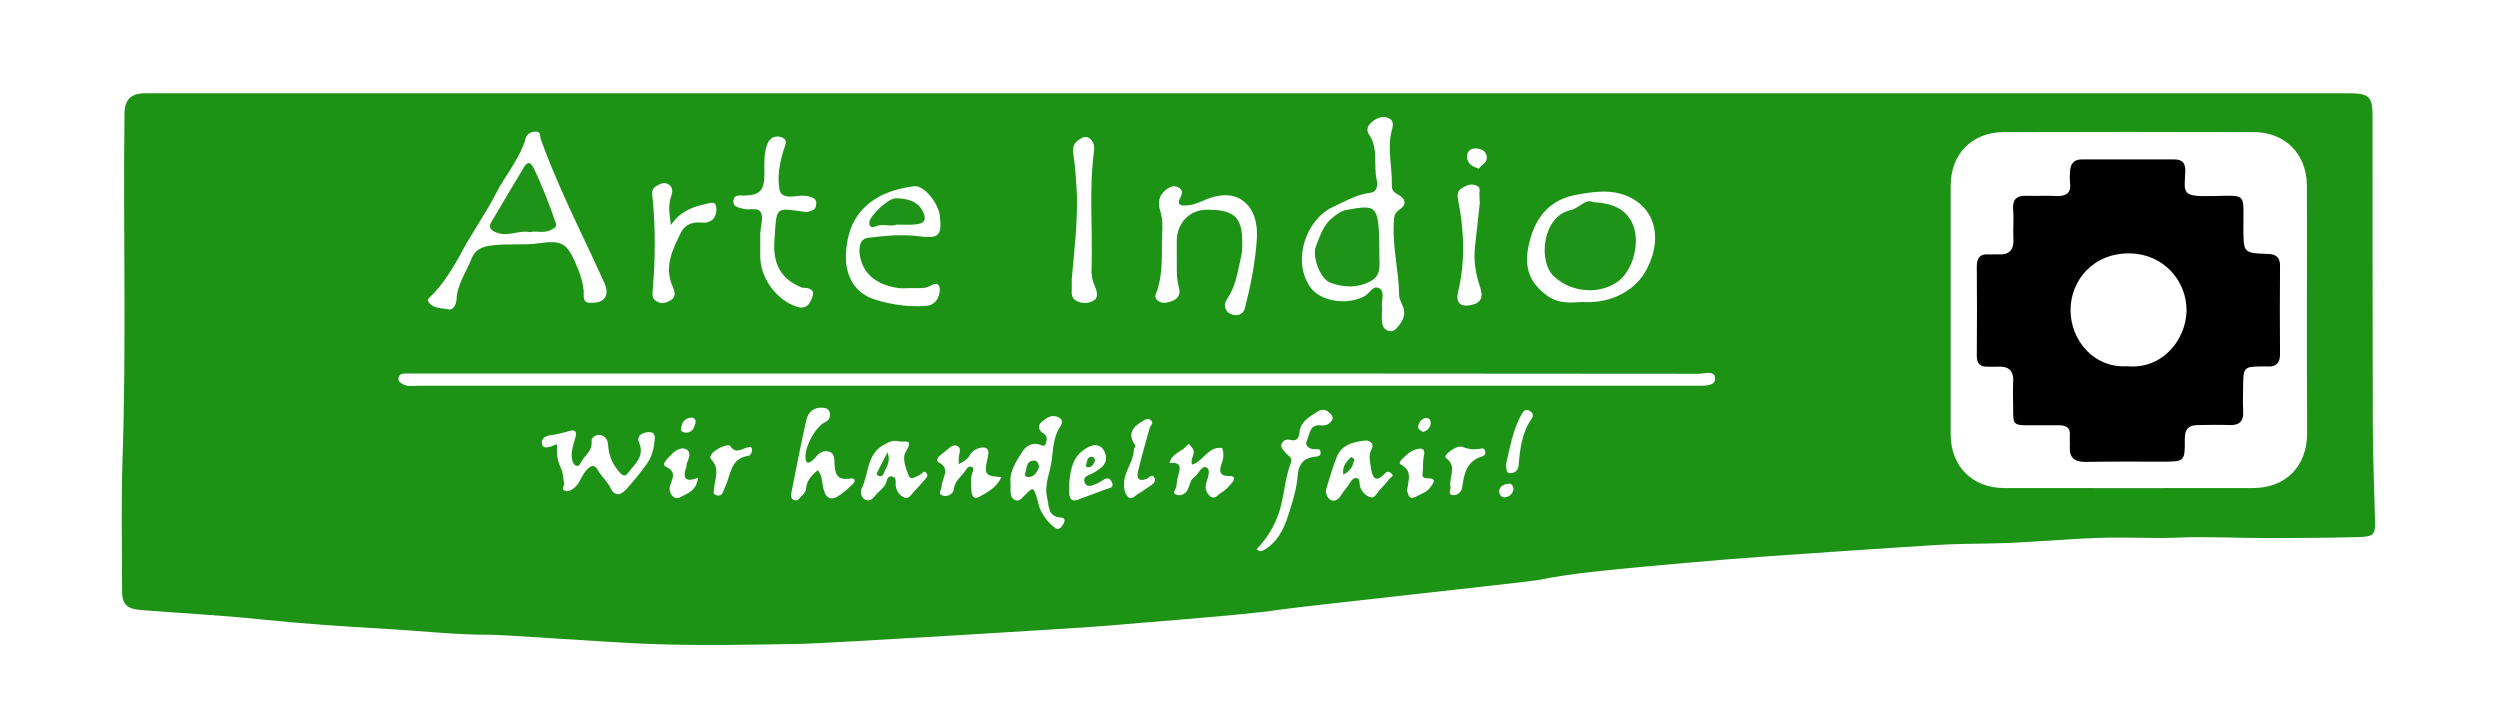
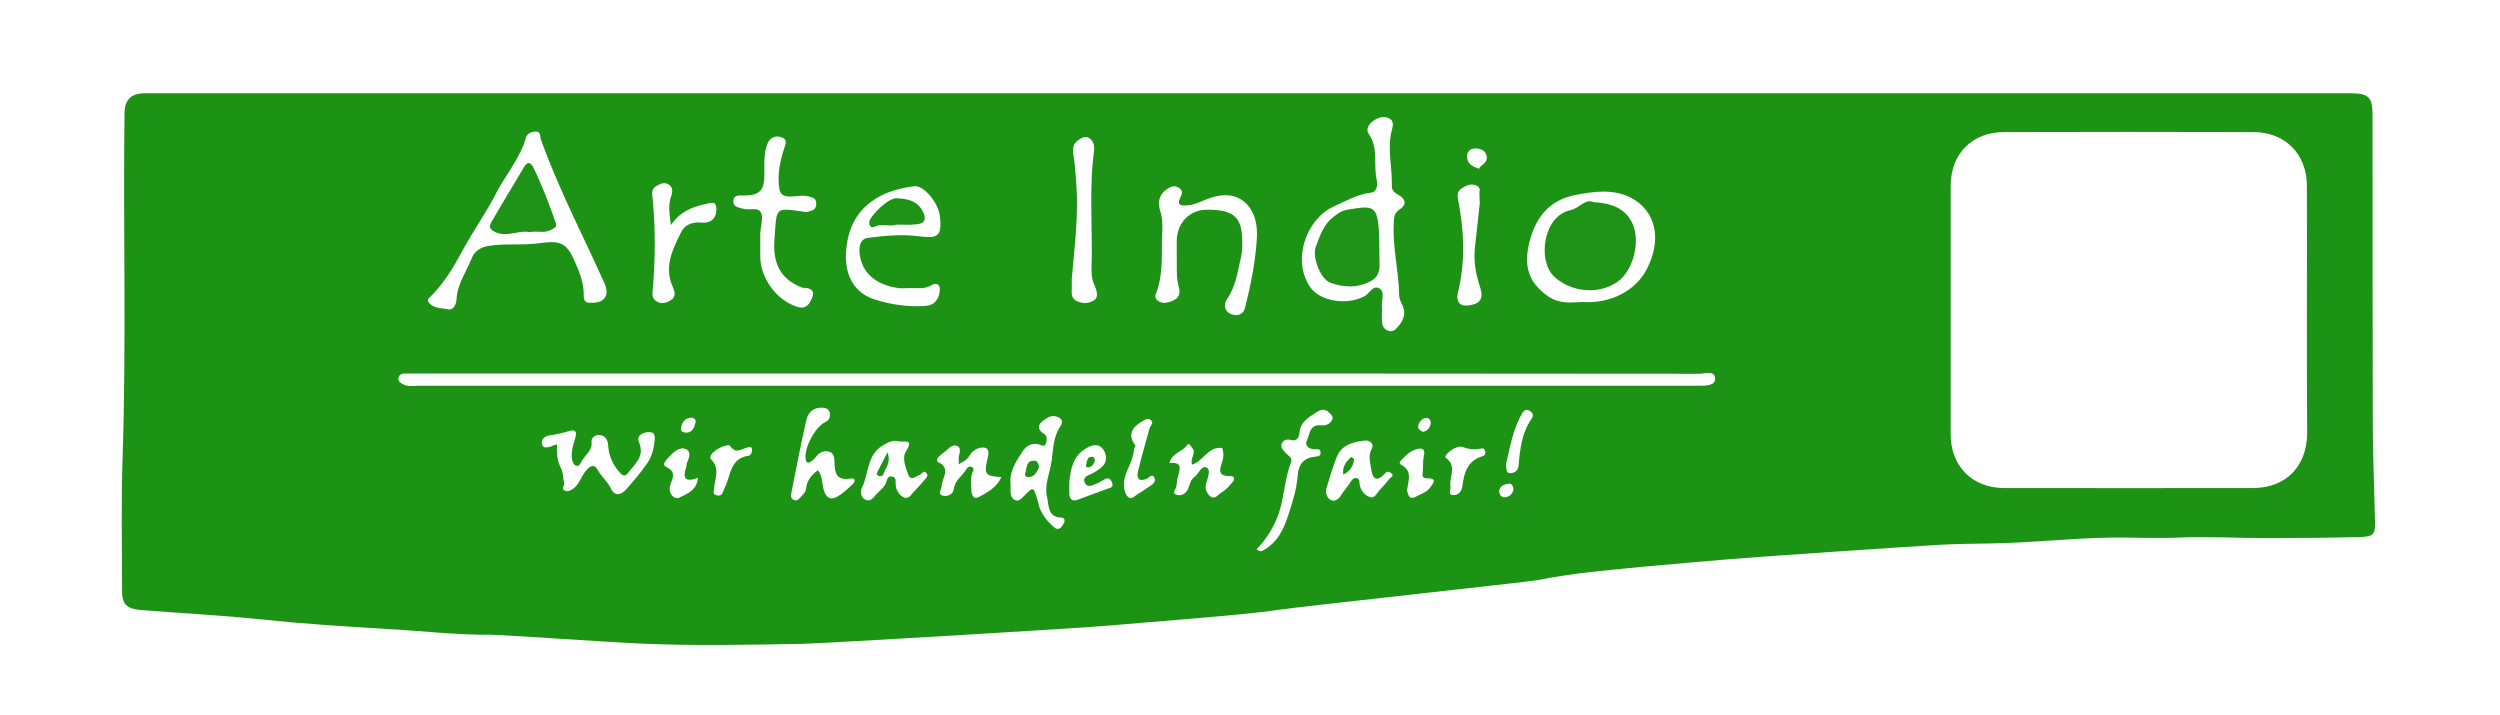
<svg xmlns="http://www.w3.org/2000/svg" version="1.1" id="Ebene_2" x="0px" y="0px" viewBox="0 0 1024 293" style="enable-background:new 0 0 1024 293;" xml:space="preserve">
  <style type="text/css">
	.st0{fill:#1C9315;}
	.st1{fill:#010101;}
	.st2{fill:#1E9317;}
</style>
  <path class="st0" d="M511.4,38.2c150.3,0,300.6,0,450.9,0c8.1,0,9.5,1.5,9.5,9.4c0,41.8,0,83.6,0.1,125.4c0,13.3,0.6,26.5,0.9,39.8  c0.2,6.4-0.5,7-6.9,7.2c-12.5,0.3-25,0.4-37.4,0.4c-12.1,0-24.2-0.7-36.3-0.2c-9.1,0.4-18.1-0.1-27.2,0c-16.7,0.2-33.3,2.2-50,2.4  c-7.1,0.1-14.4,0.2-21.4,0.6c-12,0.7-74.6,4.9-85.9,5.9c-11.4,1-22.9,1.9-34.3,3c-14.5,1.4-29.1,2.6-43.5,5.5  c-4.2,0.8-98.9,11-107.1,12.3c-11.5,1.9-62.5,5.7-66.9,6.2c-13.1,1.2-117.8,7.4-126.7,7.6c-22.3,0.4-44.6,0.9-66.9-0.1  c-15.6-0.7-56.3-3.6-61-3.6c-14.4,0.1-28.7-1.6-43.1-2.4c-17.1-1-34.2-2.1-51.3-3.9c-16.2-1.7-32.5-2.5-48.8-3.8  c-6.3-0.5-8.2-2.3-8.1-8.4c0-18-0.4-36,0.2-53.9c1.6-47.1,0.2-94.2,0.8-141.3c0.1-5.5,2.7-8.1,8.4-8.1  C210.2,38.2,360.8,38.2,511.4,38.2z M944.9,127.3c0-17.1,0.1-34.3,0-51.4c-0.1-12.8-8.9-21.7-21.6-21.8c-34.1-0.1-68.3-0.1-102.4,0  c-13.1,0-21.9,8.9-21.9,22c0,33.9,0,67.9,0,101.8c0,13.1,8.9,22,21.9,22c34,0.1,67.9,0,101.9,0c13.4,0,22.1-8.8,22.2-22.3  C944.9,160.9,944.9,144.1,944.9,127.3z M433.1,153c-87.8,0-175.6,0-263.3,0c-1.3,0-2.7,0-4,0c-1.3,0-2.3,0.4-2.6,1.8  c-0.2,1.5,0.9,2.1,1.9,2.6c2,1.1,4.2,0.6,6.4,0.6c124.4,0,248.8,0,373.2,0c50.3,0,100.6,0,150.9,0c2.8,0,7,0.1,6.9-2.9  c0-3.6-4.3-2-6.6-2C608.3,153,520.7,153,433.1,153z M242.2,124c5.4,0.2,7.6-3,5.4-8c-3.6-8-7.4-16-11.2-24  c-5.4-11.5-10.6-23.1-14.9-35c-0.4-1.1,0.3-3.2-2.3-3.1c-2.2,0.1-3.6,1.3-4,3.1c-0.9,3.4-2.6,6.4-4.3,9.4c-2.3,4.1-5.1,7.8-7.3,12  c-4.2,8.4-9.7,16-14.2,24.3c-3.7,6.9-7.8,13.8-13.6,19.3c-0.5,0.5-0.8,1-0.3,1.7c2,2.8,5.3,2.4,8.1,3c2.2,0.5,3.3-2.2,3.4-4.1  c0.3-6.3,4.1-11.4,6.3-17c1.1-2.8,3.7-4.4,6.9-4.9c6.9-1.1,14-0.1,20.8-1.1c8.7-1.2,11.1-0.1,14.5,7.6c1.9,4.4,3.7,8.8,3.6,13.7  C239,123.4,240.1,124.2,242.2,124z M566.1,126.2c0,2.1-0.3,4.3,0.1,6.4c0.4,2.8,3.7,4.1,5.6,2.1c2.4-2.5,4.4-5.4,2.8-9.3  c-0.6-1.4-1.4-2.8-1.5-4.2c-0.1-10.1-2.8-19.9-2.2-30c0.1-2.2,0.1-3.9,2.4-5.4c2.8-1.8,2.7-4.2-0.5-6c-1.5-0.8-2.8-1.7-2.7-3.8  c0.2-7.6-2-15.1,0-22.7c0.5-1.8,0.9-3.8-1.1-4.8c-2.5-1.3-4.9-0.2-6.9,1.3c-1.5,1.2-2.8,3.2-1.4,5.2c4,5.7,1.8,12.5,3.2,18.7  c0.5,2,0.1,4.9-2.3,5.2c-5.9,0.7-10.7,3.6-15.9,6c-10.6,5.1-16.6,21.6-9.1,32.6c4,5.9,14.8,7.7,22.2,3.9c2.2-1.1,3.7-5.2,6.6-3  C567.3,120.1,565.6,123.5,566.1,126.2z M648.1,123.7c12,0.8,22.2-4.9,26.6-13.8c6.1-12.1,3.4-23.4-6.3-28.7  c-7.3-4-15.6-2.8-23.3-1.3c-10.1,2-16,8.7-18.6,19.1c-2.5,9.8-0.6,16.7,7.8,22.5C639.5,124.9,644.8,123.7,648.1,123.7z M482,105.1  c0-2.2,0-4.3,0-6.5c0.1-7.3,5.2-12.6,12.2-12.7c10.8-0.1,14.4,2.8,14.6,12.1c0.1,2.3,0.1,4.6-0.4,6.9c-1.4,6-2.1,12.2-5.8,17.6  c-1.6,2.3-1,5.1,1.7,6.2c2.2,0.9,4.9,0.3,5.6-2.4c2.4-9.4,4.3-18.9,4.9-28.5c0.3-4.7-0.4-9.8-3.5-13.5c-4.2-5-10.2-5.3-16.8-2.8  c-2.5,1-5,2.3-7.8,2.6c-2.5,0.2-5.1,0.4-3.1-3.5c0.7-1.3,1-2.8-0.9-3.8c-1.7-0.9-2.9-0.5-4.5,0.5c-3.5,2.3-4.1,5.6-3,9  c1.1,3.3,1,6.6,0.8,9.8c-0.3,8.2,0.6,16.4-2.6,24.4c-0.9,2.2,1.9,3.9,4.2,3.5c3.3-0.6,6.6-2.1,5.2-6.5  C481.7,113.3,482.1,109.2,482,105.1z M372.9,118c-1.7,0-3.4,0.2-5,0c-6.5-1-14.2-4.1-15.7-13.4c-0.5-3.2-0.1-6.8,3.4-7.2  c6.6-0.8,13.5-1.5,20.1-0.7c8.5,1.1,10.2,0.3,9.3-8.1c-0.6-5.4-6.5-12.9-10.7-12.3c-5.3,0.7-10.8,2.1-15.5,5  c-8.5,5.3-11.9,13.1-12.3,23c-0.3,8.8,3.6,15.7,11.6,18.3c6.8,2.2,13.9,3.2,21.1,2.7c3.4-0.2,5.1-2.5,5.6-5.3c0.5-2.6-0.2-5-3.8-2.9  C378.5,118.5,375.6,117.9,372.9,118z M311.4,96.4C311.4,96.4,311.4,96.4,311.4,96.4c0,2.6,0,5.3,0,7.9c-0.3,9.2,6.5,18.7,15.2,21.4  c3.9,1.2,5.3-1.7,6.2-4.2c1-2.7-1.1-3.6-3.6-3.6c-0.8,0-1.5-0.5-2.3-0.8c-8-3.7-10.3-10.5-9.7-18.6c1-14.2-0.1-13.4,12.7-11.7  c0.3,0,0.7,0.2,1,0c1.3-0.7,3.2-0.4,3.4-2.9c0.2-2.2-0.6-2.7-2.5-3.3c-1.8-0.6-3.5-0.5-5.3-0.3c-2.7,0.3-6.5,0.8-7.2-2.6  c-1-5.3,0-10.8,1.6-16c0.6-2.2,2.1-4.3-0.6-5.4c-2.7-1.1-5.2,0.1-6.2,3.2c-1.3,3.9-1,7.9-1,11.9c0,6.6-1.9,8.6-8.3,8.7  c-1.8,0-4.1-0.5-4.4,2c-0.3,2.7,2.2,2.9,4,3.4c2.5,0.8,6.1-0.9,7.3,1.6c1,2.1-0.1,5.2-0.2,7.8C311.3,95.4,311.4,95.9,311.4,96.4z   M228.2,182c-0.3,3.9,0.1,6.9,1.6,9.8c0.9,1.8,0.8,4.1,1.3,6.2c0.2,1-1.5,2.3,0.3,3c1.3,0.5,2.6-0.2,3.6-1c2.2-1.7,2.9-4.3,4.4-6.4  c1.2-1.7,3.6-4.4,5.3-1.3c1.5,2.8,4,4.7,5.4,7.6c1.8,3.8,4.4,2.8,6.6,0.3c2.9-3.3,5.8-6.7,8.3-10.3c2.1-2.9,2.9-6.5,3.2-10.1  c0.2-2.8-1.5-3-3.5-2.7c-2.1,0.4-4,1.7-3,4c2.6,5.9-1.8,9-4.6,12.8c-1,1.3-2,1-3.2-0.3c-2.9-3.2-4.5-6.8-4.8-11.1  c-0.1-2.1-1-4-3.3-4.3c-2-0.3-3.7,1.2-3.5,2.7c0.4,3.8-2.6,5.4-4.1,8.1c-0.5,0.9-0.9,2-2,1.8c-1.2-0.2-1.7-1.6-1.9-2.7  c-0.5-3,0.5-5.9,1.3-8.6c0.9-3-0.1-3.7-2.6-2.9c-2.7,0.8-5.4,1.4-8.2,1.8c-1.6,0.3-3.3,1.5-2.8,3.5c0.5,2.1,2.3,1.2,3.7,1  C226.3,182.6,226.9,182.3,228.2,182z M439,114.2c0,2.2,0,3.1,0,3.9c-0.1,2.2-0.3,4.2,2.4,5.4c2.6,1.1,5.3,0.6,7-0.7  c1.6-1.3,0.8-4-0.1-6c-1.1-2.3-1.3-4.7-1.2-7.2c0.5-15.9-1.1-31.8,1-47.7c0.3-2.1-0.1-4-1.9-5.3c-1.7-1.2-3.3,0-4.5,0.8  c-1.7,1.2-2.5,2.8-2.1,5.4c0.9,5.7,1.2,11.5,1.5,17.2C441.4,91.8,439.9,103.7,439,114.2z M274.8,92.2c-0.5-4.1-1.3-8,0.1-11.8  c0.6-1.6,0.9-3.7-1.1-4.9c-1.9-1.1-3.6-0.1-5.1,0.8c-2.2,1.3-1.5,3.5-1.3,5.8c1.1,12.1,1,24.2,0,36.2c-0.2,2.2-0.5,3.9,1.5,5.1  c2.1,1.4,4.2,0.6,6.1-0.6c1.9-1.2,1.4-3.4,0.7-5c-3.9-8.3-0.3-15.5,3.3-22.7c1.4-2.8,3.9-3.9,6.9-4c1.3,0,2.7,0.3,4-0.1  c3-0.8,3.7-3.6,3.5-6c-0.3-2.9-2.5-1.8-4.5-1.4C283.1,84.8,278.3,87,274.8,92.2z M413.9,197.5c0.2,3.4-0.6,5.8,1.6,7.2  c1.6,1,2.8-0.4,3.8-1.4c4-4.1,4-4.1,5.7,1.6c0.3,1.1,0.5,2.3,0.9,3.3c1.3,3.1,3.3,5.6,5.9,7.8c1.9,1.6,3-0.1,3.8-1.4  c0.5-0.8,1-2.5-1-2.6c-5.5-0.3-4.9-4.8-5.7-8.2c-1.3-5.3,1.3-10.3,1.9-15.4c0.6-4.7,0.7-9.5,3.4-13.6c1-1.5,1.4-3-0.9-4  c-2.8-1.2-4.8,0.6-6.6,2c-1.7,1.4-1.6,3.4,0.8,4.8c1.5,0.9,1.4,2.6,0.9,4c-0.6,1.8-2,0.6-2.9,0.4c-2.8-0.8-5.2,0.8-6.4,2.5  C416.3,188.7,413.5,193.1,413.9,197.5z M335,192.6c1.8,2.3,1.7,4.8,2.2,7.2c0.6,2.9,2.1,5.7,5.8,3.6c2.3-1.3,4.2-3.2,6.1-4.9  c1.2-1.1,1.6-2.8-0.7-2.5c-5.9,1-6.5-2.3-6.6-6.8c0-1.3-0.2-3.5-1.9-4.1c-2-0.7-3.9-0.1-5.4,1.7c-0.6,0.8-1.3,1.5-2.1,2.1  c-1.1,0.8-2.1,1.1-2.4-0.8c-0.8-4.3,3.8-13.2,8-15.2c1.6-0.8,2.1-1.9,1.9-3.6c-0.2-1.6-1.4-2.2-2.8-2.3c-3.6-0.3-6.1,1.7-6.8,5  c-2.3,10-4.2,20.1-6.2,30.1c-0.2,1-0.2,2,0.9,2.6c1.1,0.6,1.9,0.1,2.6-0.7c0.9-1.2,2.3-2,2.5-3.6C330.4,197.1,332.1,194.8,335,192.6  z M514.7,225c1.2,0.9,1.8,0.9,2.4,0.6c6.1-3.2,8.8-8.9,10.7-15c1.7-5.1,3.3-10.4,3.7-15.6c0.4-5.3,2.8-7.6,7.7-8  c1.3-0.1,1.8-0.6,1.7-1.8c-0.1-1.2-0.9-1.3-1.8-1.2c-2.6,0.2-4.9-1.3-3.8-3.5c1.1-2.3,1.1-6.7,5.4-6.3c2.1,0.2,3.5-0.1,4.7-1.8  c1.1-1.6-0.1-2.6-1-3.4c-1.7-1.8-3.7-1.2-5.4,0c-3,2-6.2,3.7-6.7,7.9c-0.2,1.9-0.7,4.1-3.7,3.3c-1.4-0.4-2.8,0-3.5,1.3  c-0.9,1.6,0.5,2.8,1.4,3.9c1,1.2,3.1,2,2.3,4c-2.6,6.6-2.7,13.8-4.9,20.5C522,215.6,518.9,220.6,514.7,225z M606.2,82.5  c-0.1,0-0.1,0-0.2,0c0-0.8,0.1-1.7,0-2.5c-0.3-1.4,1-3.2-1.5-4.1c-2.4-0.9-4.2,0.3-5.9,1.3c-1.4,0.8-1.8,2.5-1.4,4.4  c2.5,12.7,3.1,25.4,0,38.1c-1,4.1,0.9,6.1,5,5.3c4.6-0.8,5.5-3.2,3.9-7.9c-1.8-5.3-2.6-10.8-1.9-16.4  C604.9,94.6,605.5,88.6,606.2,82.5z M559.8,180.4c-6,0.5-10.5,2-12.4,7.1c-1.6,4.1-2.8,8.3-4.1,12.5c-0.6,1.8,0.3,3.9,1.6,4.7  c1.7,1,3.4-0.1,4.5-2c0.9-1.5,2.2-2.9,3.2-4.4c0.7-1.1,1.5-2.6,2.8-2.5c1.8,0.1,1.3,1.9,1.6,3.1c0.6,2.5,2.4,4.3,4.5,4.8  c1.7,0.4,2.6-2,3.8-3.2c1.4-1.4,2.7-2.9,3.9-4.5c0.5-0.6,2-1,0.7-2.1c-0.7-0.6-1.5-1.1-2.5-0.1c-4,4.3-5.3,1.9-5.9-2.4  c-0.3-2.4-1.1-4.6,0.2-7.2C563.2,181.5,560.9,180.7,559.8,180.4z M367.9,180.7c-2.4-0.5-4.1,0.5-6.1,1.6c-6.8,3.9-5.9,11.6-8.7,17.4  c-0.7,1.4-0.7,3.9,1.2,4.9c2.3,1.2,3.5-0.9,4.8-2.3c1.2-1.3,2.8-2.5,3.6-4c0.7-1.5,0.6-3.6,2.8-3.1c1.9,0.4,1.2,2.4,1.4,3.8  c0.3,2.1,1.5,3.9,3.3,4.7c2.1,1,3.1-1.3,4.3-2.5c1.4-1.4,2.7-2.9,4-4.4c0.8-0.9,1.9-1.9,1-3c-1.2-1.5-1.8,0.4-2.8,0.7  c-1.5,0.6-3.6,2.6-4.6,0.1c-1.1-3-2.7-6.8-1.1-9.6C374.7,179.2,369.9,181.4,367.9,180.7z M410.2,195.4c-6.3-0.3-7.1-1.1-6-6.3  c0.5-2.2,1.5-5-0.7-5.7c-1.9-0.5-5,0.7-6.3,3.1c-1.1,1.9-2.7,2.6-4.6,3.7c0.1-0.9,0.2-1.3,0.1-1.8c-0.3-2,1.7-4.8-0.8-5.8  c-2-0.8-3.7,1.6-5.5,2.9c-0.7,0.5-1.3,1-1.9,1.6c-0.7,0.6-0.9,1.8-0.2,2.2c5.4,2.6,1.5,6.5,1.4,9.8c0,1.4-1.8,3.2,0.4,3.9  c2.1,0.6,4.4-0.7,4.6-2.7c0.4-3.6,3.4-5.2,4.9-7.8c0.6-1,1.3-1.6,2.3-1.3c1.4,0.5,0.7,1.6,0.4,2.4c-0.9,2.4-0.5,5-0.4,7.4  c0.1,1.5,0.7,3.8,3,2.6C404.7,201.6,408.3,199.5,410.2,195.4z M479,189.7c5.7-0.7,4.2,2.7,3.4,5.9c-0.3,1.1-0.4,2.3-0.5,3.4  c-0.1,1.3-2.2,3,0.1,3.7c1.9,0.6,3.9-0.6,4.7-2.6c0.7-1.7,0.9-3.6,2.5-4.7c1.8-1.3,2.9-4.9,5-3.9c1.8,0.9,0.6,4-0.1,6.2  c-0.6,1.9-0.2,4,1.5,5.5c2.1,1.7,3.3-0.7,4.6-1.4c1.8-1,3.3-2.7,4.7-4.4c0.7-0.8,1.1-2.4-0.9-2.4c-5.5,0.2-4.4-2.9-3.3-6.1  c0.6-1.9,0.5-3.8-0.1-5.4c-5.8-0.8-7.6,5.4-12.3,6.8c-1.1-2.5,2-4.6-0.1-7c-0.7-0.8-1.1-2-1.9-1C484.3,185.1,480.1,185.4,479,189.7z   M438,197.5c0,1.7-0.1,3.3,0,5c0.2,2,1.3,3,3.4,2.2c4-1.5,7.9-2.9,11.9-4.4c1.2-0.5,3.2-0.5,2.1-2.9c-1.1-2.3-2.5-1.4-4-0.5  c-1.2,0.8-2.6,1.4-4,1.9c-1.4,0.5-2.7,0.2-3.2-1.4c-0.4-1.3,0.3-2.2,1.5-2.7c1.7-0.7,3.3-1.6,4.9-2.8c3.1-2.3,2.9-5.3,1.3-7.8  c-1.6-2.4-4.4-2.1-6.8-0.6C439.6,186.6,438.5,191.9,438,197.5z M465.1,182.5c-0.3,0.8-0.7,1.5-0.7,2.1c-0.3,4.7-3.7,8.3-4,13.1  c-0.1,2.3,0.2,4.4,1.6,5.8c1.5,1.5,3-0.6,4.3-1.3c1.7-0.9,3.2-2.2,4.9-3.2c1.2-0.8,2.3-1.9,1.7-3.2c-1-2.2-2.3,0-3.2,0.3  c-3.3,1.4-4.2-0.3-3.6-2.9c1.4-6,3.2-12,4.8-17.9c0.3-1,1.8-1.9,0.6-3.1c-1.2-1.2-2.5-0.3-3.5,0.3  C463.7,174.9,461.7,178.1,465.1,182.5z M308,183.8c-0.2-0.8-0.7-0.8-2-0.5c-2.3,0.6-4.6,2.8-7-0.7c-0.6-0.8-4.8,0.7-6.8,2.6  c-1,0.9-1.7,2.2-0.9,3c3.7,3.7,1.5,7.9,1.2,11.8c-0.1,1.2-0.7,2.3,0.8,2.8c1.2,0.4,2.3,0.2,2.8-1.2c0.3-0.7,0.6-1.5,0.9-2.2  c2.4-4.8,2-11.6,9.5-12.7C307.5,186.5,308.1,185.5,308,183.8z M594.1,199.4c0.4,0.7-1.4,3.3,1.1,3.4c1.9,0.1,3.5-1.2,3.8-3.7  c0.7-5.4,2-10.4,8.2-12.2c1-0.3,1.5-1.2,1-2.4c-0.4-1.1-1-0.9-1.9-0.7c-2.4,0.4-4.6,0.3-7.1-0.7c-2.6-1.1-8.3,3.5-7,4.4  C597,191,593.5,195.1,594.1,199.4z M285.9,195.7c-5.5,2.1-6.3-0.1-4.8-4.4c0.2-0.5,0-1,0.2-1.5c0.9-2,1.9-4.6-0.1-5.7  c-2.3-1.3-4.9,0.6-6.5,2.4c-1.1,1.2-4.1,3.7-1.9,4.7c4.8,2.3,2.3,5.1,1.6,8c-0.7,2.8,1.7,5.7,3.9,4.6  C281.4,202.2,285.4,201,285.9,195.7z M576.3,200.9c0.6,1.4,0.5,4.4,4.1,2.3c1.9-1,4-1.6,5.3-3.4c1.3-1.8,3.3-3.9-1.2-3.9  c-1.5,0-2-0.6-1.8-2.1c0.3-2.3,0-4.7,0.5-6.9c0.7-3-0.6-3.6-3-2.9c-2.6,0.7-4.5,2.6-6.3,4.5c-0.7,0.8-0.8,1.5,0.1,1.9  C578.6,192.9,576.9,196.7,576.3,200.9z M616.9,190c0.2,2.1-0.2,4.1,2,3.8c1.6-0.2,2.9-1,3.1-3.1c0.6-6.7,1.3-13.4,5.3-19.1  c1-1.4,0.6-2.5-0.7-3.3c-1.4-0.8-2.3-0.3-3.2,1.1C619.6,176,618.5,183.4,616.9,190z M605.8,69.1c0.8-1.7,3.4-2.2,3.2-4.8  c-0.3-2.9-2.8-3.5-4.9-3.5c-1.7,0-3.4,1.3-3.2,3.6C601.1,67.1,603,68.2,605.8,69.1z M278.9,175.9c-0.1,0.7,1.1,1.4,2.5,1.3  c2.4-0.2,3-2.3,3.5-4.1c0.3-1.1-0.7-2.3-2.1-2C280.8,171.4,279.2,172.5,278.9,175.9z M619.9,200.7c0.1-1.5-0.7-2.7-1.8-2.6  c-1.7,0.2-3.7,0.8-4,2.8c-0.2,1.2,0.7,2.9,2.1,2.8C618,203.7,619.4,202.5,619.9,200.7z M582.9,176.9c1.7-0.4,2.8-1.6,3.1-3.3  c0.2-1.3-0.6-2.5-1.8-2.4c-1.7,0.1-2.9,1.5-3.3,3.2C580.6,175.6,581.7,176.4,582.9,176.9z" />
-   <path class="st1" d="M918.9,91.8c0,0.5,0,1,0,1.5c0,10.3,0,10.4,10,10.7c3.6,0.1,5.1,1.6,5,5.1c-0.1,12-0.1,24,0,36  c0,3.6-1.6,5.2-5.1,5c-0.8-0.1-1.7,0-2.5,0c-7,0-7.4,0.5-7.5,7.3c0,3.7-0.2,7.3,0,11c0.3,4.4-1.8,5.9-5.9,5.7c-4.2-0.2-8.3,0-12.5,0  c-3.8,0-5.6,1.6-5.5,5.7c0.1,9.3-0.1,9.3-9.5,9.3c-10.3,0-20.7-0.1-31,0.1c-4.7,0.1-6.9-1.7-6.6-6.4c0.1-1.3-0.1-2.7,0-4  c0.4-3.6-1.5-4.7-4.7-4.6c-4,0-8,0-12,0c-6.3,0-6.5-0.3-6.5-6.3c0-3.8-0.2-7.7,0-11.5c0.3-4.8-2.1-6.5-6.5-6.2c-1.3,0.1-2.7,0-4,0  c-3.2,0.1-4.4-1.4-4.4-4.6c0.1-12.2,0.1-24.3,0-36.5c0-3.7,1.5-5.2,5.1-4.9c1.2,0.1,2.3-0.1,3.5,0c4.6,0.3,6.6-1.7,6.4-6.4  c-0.2-4,0.2-8-0.1-12c-0.4-4.5,1.8-5.8,5.8-5.6c4,0.1,8-0.1,12,0.1c3.9,0.1,6-1.2,5.5-5.4c-0.2-1.6-0.1-3.3,0-5  c0.2-2.8,1.6-4.6,4.7-4.6c12.7,0,25.3,0,38,0c3.4,0,4.6,1.6,4.5,4.9c-0.4,8.8-1.7,10.4,10.5,10.1c0.5,0,1,0,1.5,0  C920.2,80,918.9,79.3,918.9,91.8z M871.3,150c14.7,1.4,24.1-11.2,24.3-22.6c0.2-12.5-9.6-23.3-22.9-23.6  c-15.2-0.4-24.6,11-24.6,23.2C848.1,139.6,857.9,150.9,871.3,150z" />
  <path class="st2" d="M217,95.1c-4.4-1-8.9,2.1-13.8,0.1c-2.6-1.1-3.1-2.3-1.9-4.3c4.4-7.6,9-15.2,13.5-22.7c1.3-2.1,2.6-1.7,3.6,0.3  c3.7,7.5,6.6,15.2,9.3,23c0.5,1.6-0.8,2-2.1,2.7C222.8,95.7,220,94.4,217,95.1z" />
  <path class="st2" d="M565,101.3c0,0.7,0,1.3,0,2c-0.2,4.2,1.3,9.1-3.3,11.7c-5.3,3-11.1,2.9-16.8,0.8c-4.1-1.5-7.6-10.7-5.9-14.9  c1.7-4.3,3-8.8,7-11.9c1.9-1.5,3.5-2.7,5.9-3.1c10.8-1.8,12.5-2.1,13,10.9c0.1,1.5,0,3,0,4.5C564.9,101.3,564.9,101.3,565,101.3z" />
  <path class="st2" d="M652.7,82.8c7.2,0.4,12.7,2.4,15.7,8.2c3.9,7.7,0.5,20.2-6.1,24.6c-7.9,5.3-19.3,4-26-2.6  c-6.4-6.3-4.4-24.4,6.9-26.9C646.8,85.4,649.3,81.2,652.7,82.8z" />
  <path class="st2" d="M367.3,92c-2.7,1-5.9-0.6-8.9,0.8c-1.4,0.7-2.6-0.1-2.3-2c0.5-2.7,7.9-9.8,11.1-9.6c4.2,0.2,8.5,0.9,10.8,5.4  c1.7,3.4,0.6,5.1-2.9,5.3C372.6,92.2,370.1,92,367.3,92z" />
  <path class="st2" d="M425.6,191.4c-0.9,1.8-1.6,3.8-4.2,4c-2.1,0.1-1.5-1.5-1.3-2.2c0.5-1.9,0.4-4.5,3.3-4.5  C425,188.5,425.4,190,425.6,191.4z" />
  <path class="st2" d="M448.5,188.8c-0.6,1.2-1,2.5-2.7,2.6c-1.3,0.1-1-1-0.8-1.4c0.3-1.2,0.3-2.9,2.1-2.9  C448.2,187,448.4,187.9,448.5,188.8z" />
  <path class="st2" d="M550.2,194.4c-0.5-3.3,1.2-5.3,3.2-7.2c0.1-0.1,1.4,0.8,1.3,1.1C554.2,190.9,553,193.1,550.2,194.4z" />
  <path class="st2" d="M363.5,185.3c1.6,4.1-0.8,6.3-1.6,8.8c-0.3,0.9-1.3,1.1-2.1,0.8c-1.1-0.5-0.6-1.3-0.2-2  C360.8,190.6,361.9,188.3,363.5,185.3z" />
</svg>